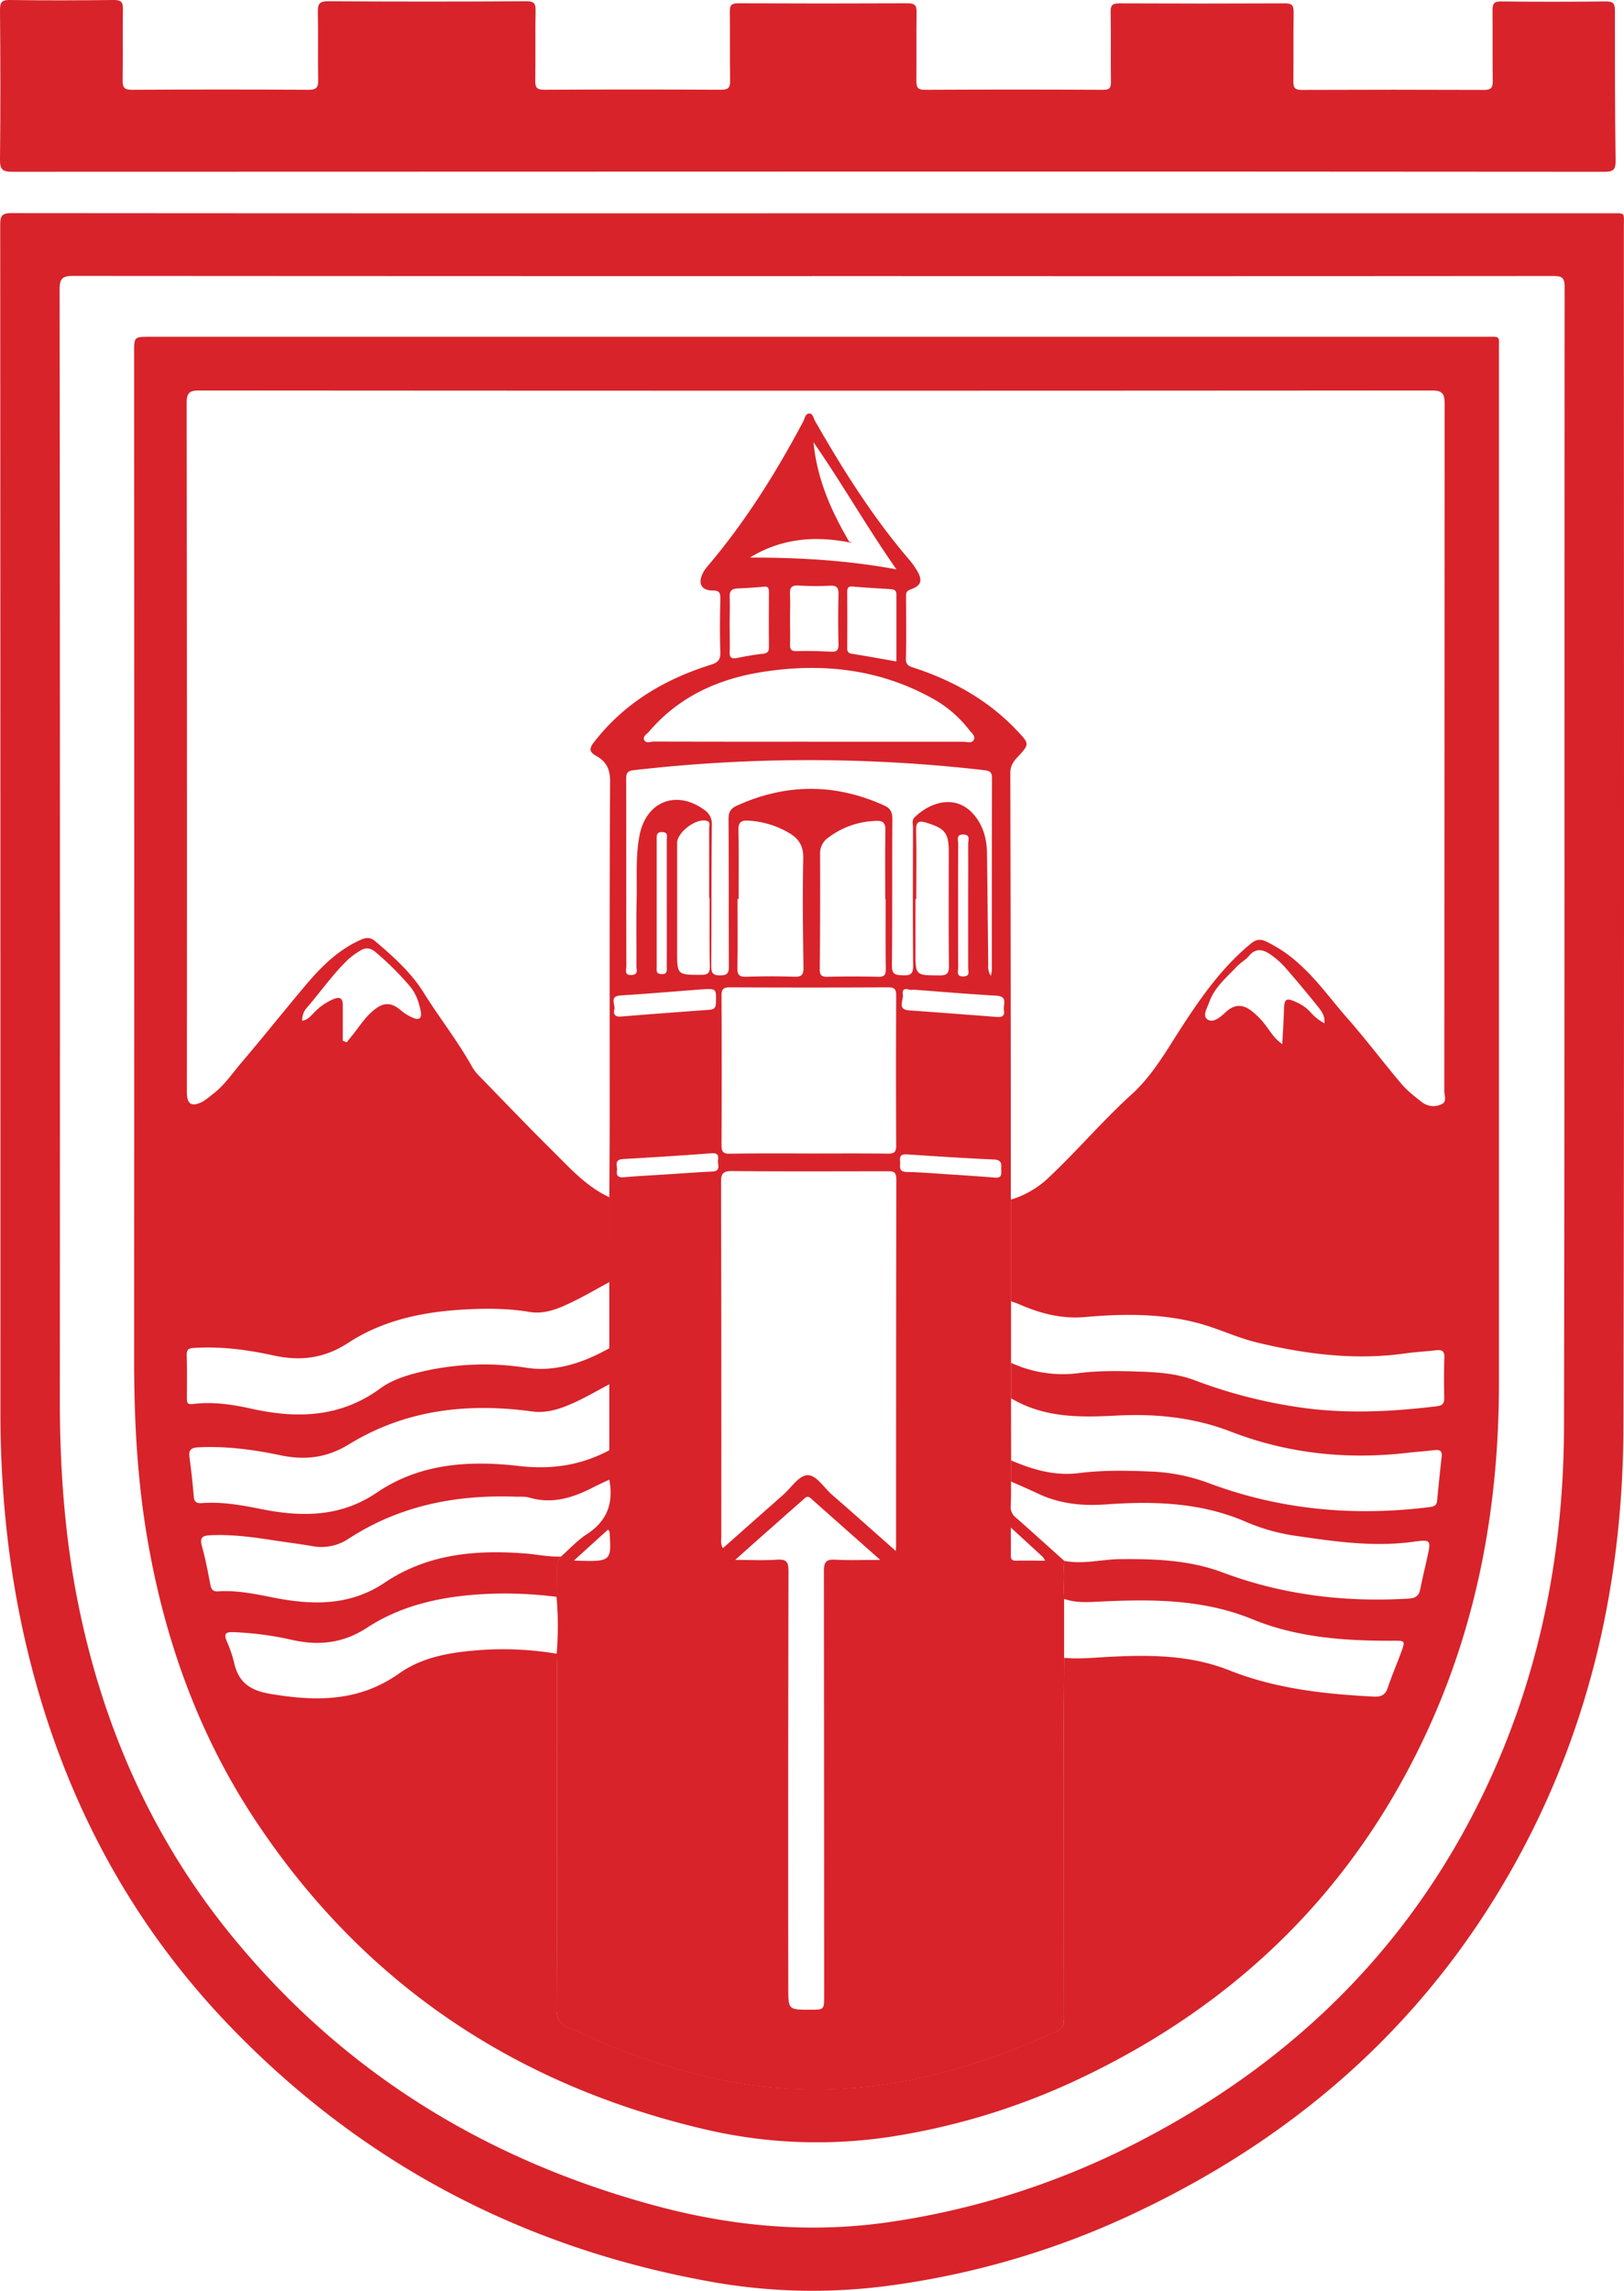
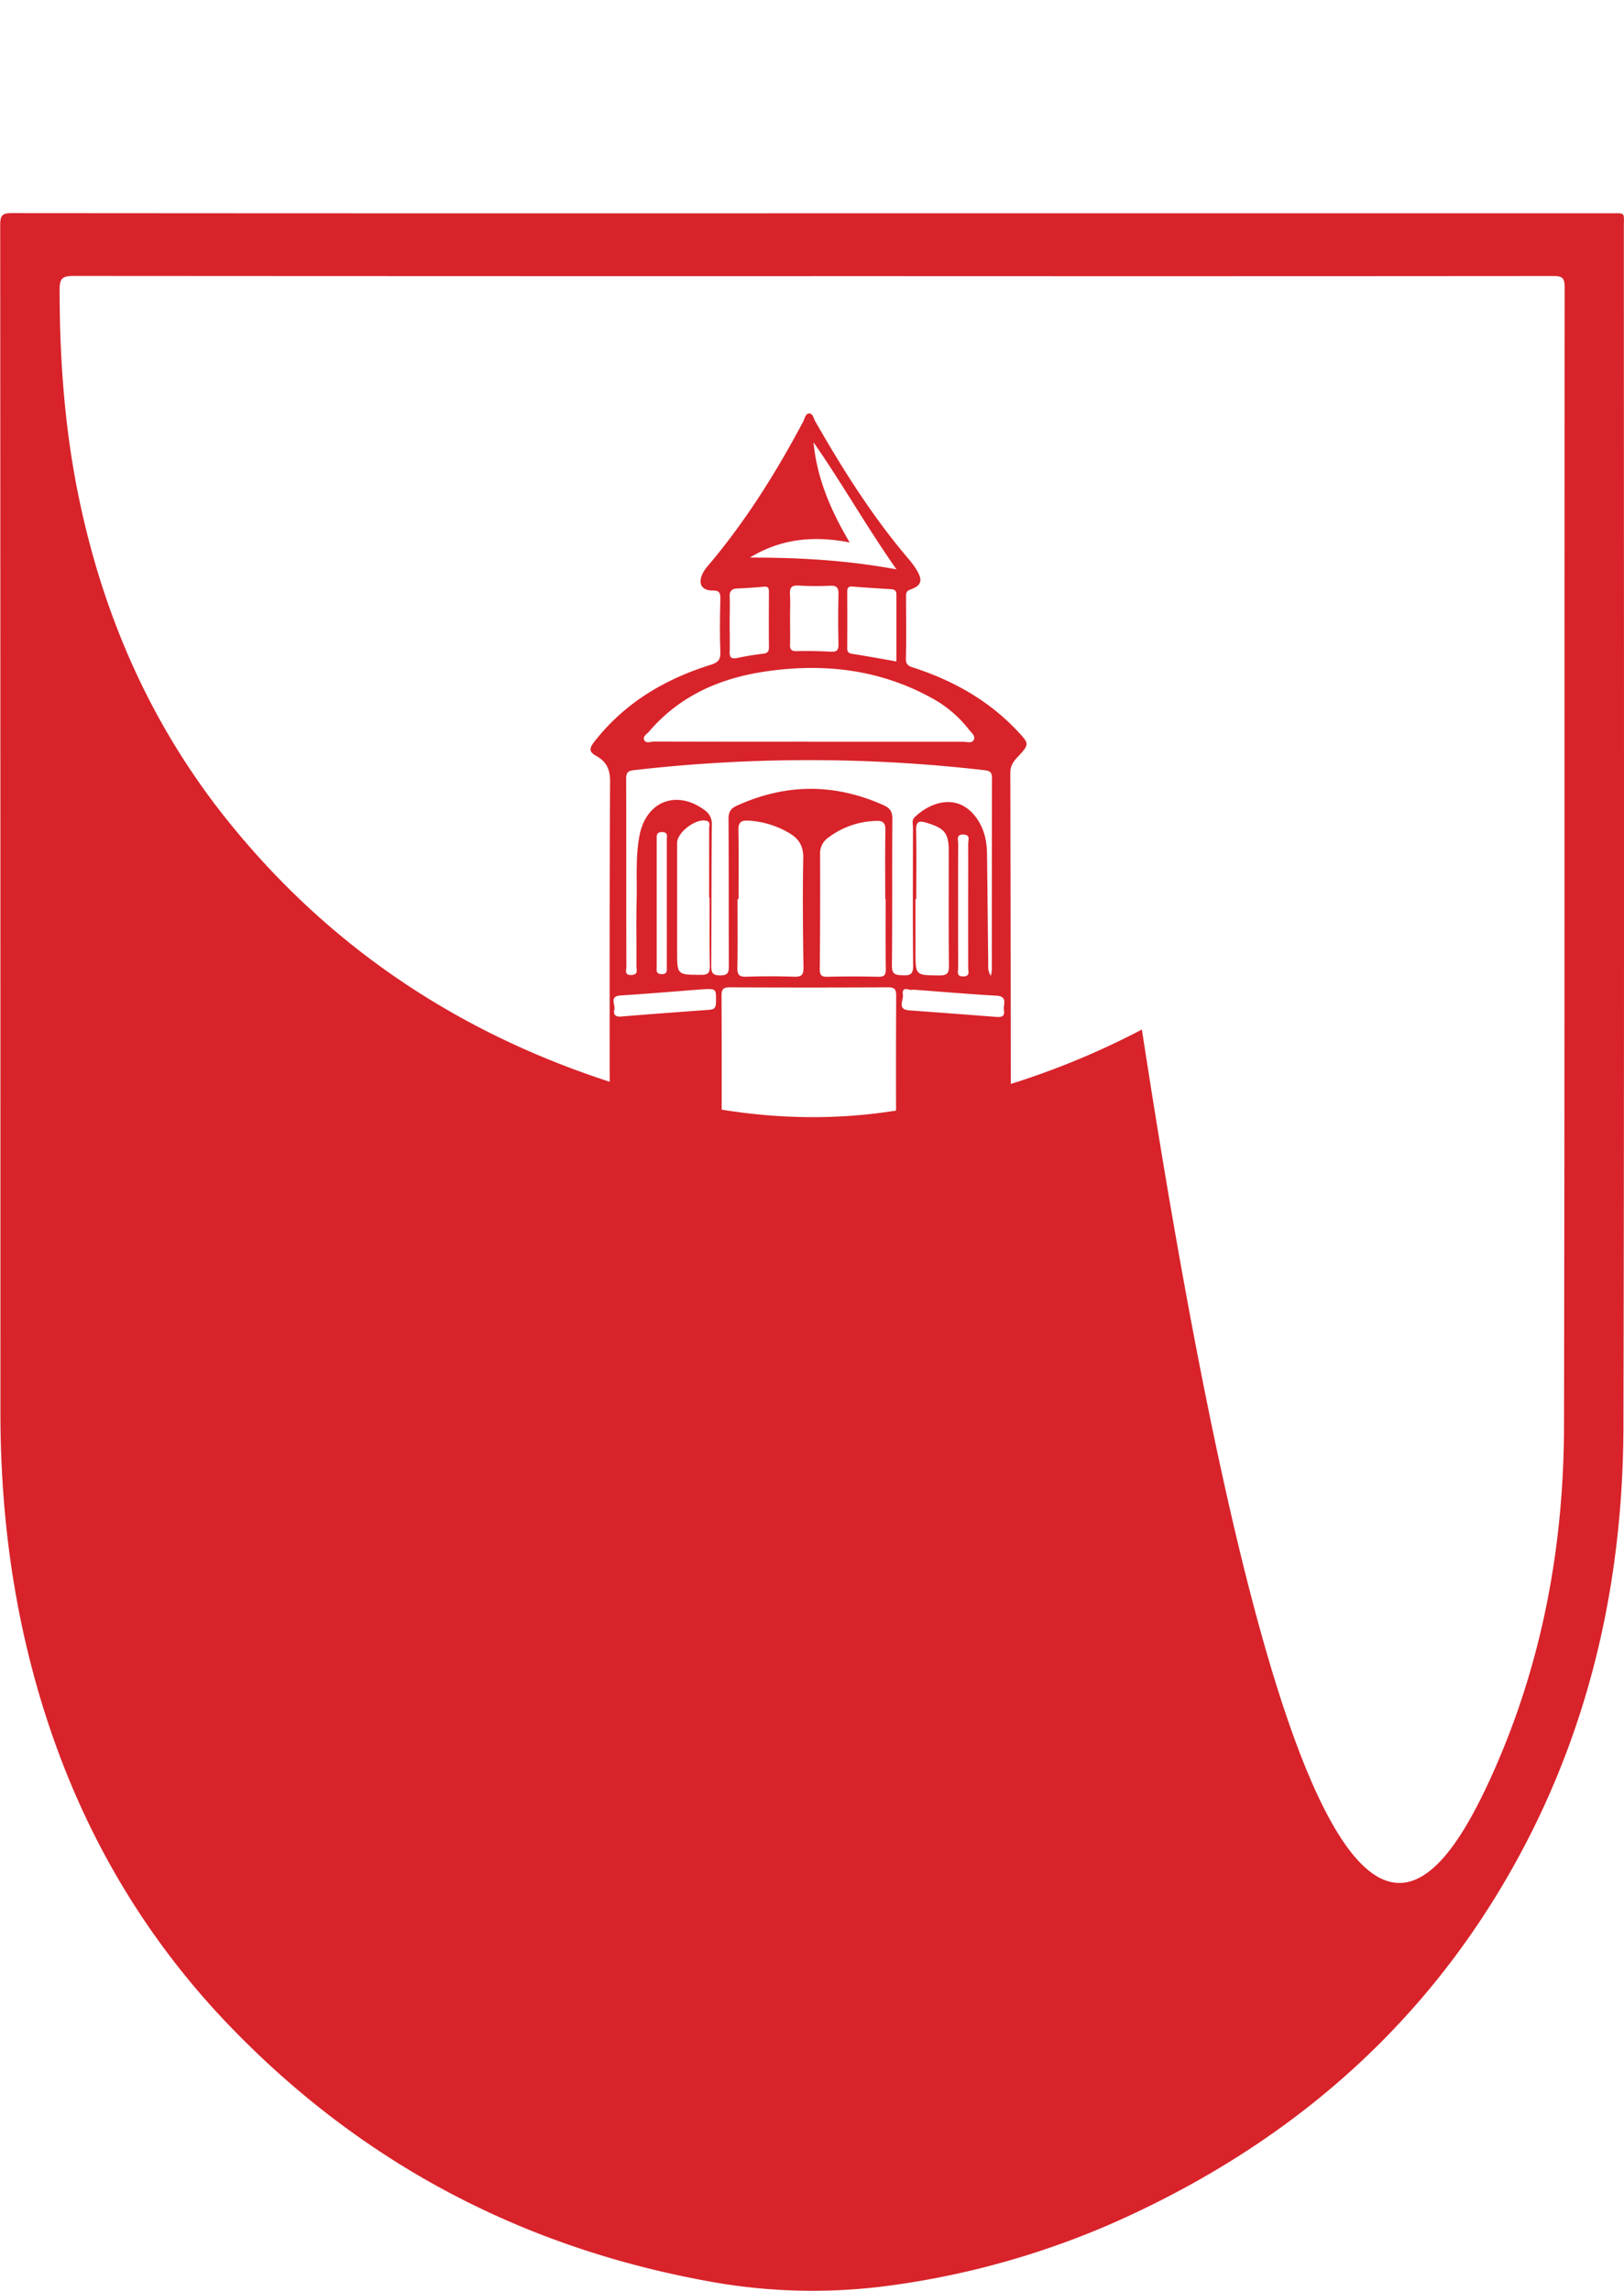
<svg xmlns="http://www.w3.org/2000/svg" viewBox="0 0 764.89 1078.72">
  <defs>
    <style>.cls-1{fill:#d8232a;}</style>
  </defs>
  <g id="Layer_2" data-name="Layer 2">
    <g id="Layer_1-2" data-name="Layer 1">
-       <path class="cls-1" d="M382.07,100.44h376.4c7.28,0,6.35-.69,6.35,6.43,0,188.29.26,376.59-.2,564.88C764.45,742,750,809.27,716.72,871.69c-40.77,76.38-101.58,131.74-179.27,169a391.57,391.57,0,0,1-119.94,35.76,270.41,270.41,0,0,1-82.59-2c-88.61-15.86-164.59-55.77-227-120.72C59.18,903,28.16,842.45,12.2,774.06c-8.36-35.84-12-72.22-12-109Q.22,385.38.1,105.69c0-4.64,1.41-5.34,5.57-5.33Q193.87,100.51,382.07,100.44Zm.52,29.6q-173.94,0-347.9-.11c-5,0-6.61.89-6.61,6.34q.26,261.45.1,522.89c0,32.9,2.36,65.54,9,97.8,11.63,56.31,34.19,107.69,70.34,152.6,52.61,65.36,120.48,107.29,201.11,129.06,36.05,9.73,72.66,13.15,109.83,7.79a371.26,371.26,0,0,0,119.46-38.73C612.15,969,668.1,912.56,702.7,835.88c23.58-52.26,33.83-107.51,33.94-164.53.35-178.79.14-357.58.28-536.38,0-4.46-1.55-5-5.43-5Q557,130.11,382.59,130Z" />
-       <path class="cls-1" d="M380.08,80.8q-187.17,0-374.34.09c-4.45,0-5.79-1-5.74-5.62.26-23.48.2-47,0-70.47C0,1.21.69-.06,4.62,0c16.32.25,32.65.19,49,0,3.27,0,4.33.87,4.27,4.18-.17,11.16.05,22.33-.13,33.49-.05,3.28.55,4.63,4.27,4.61q41.73-.24,83.47,0c3.65,0,4.41-1.26,4.35-4.6-.18-10.66.07-21.32-.14-32-.07-3.66.58-5.12,4.77-5.09q46.74.3,93.46,0c3.62,0,4.39,1.06,4.32,4.47-.22,11,0,22-.15,33-.06,3.24.82,4.21,4.14,4.2q41.73-.21,83.46,0c3.41,0,4.21-1.11,4.16-4.29-.17-10.83,0-21.66-.13-32.49-.05-3,.77-3.95,3.89-3.93q40,.18,80,0c3.53,0,4.12,1.26,4.07,4.32-.14,10.66,0,21.33-.1,32,0,3,.37,4.44,4,4.42q42-.22,84,0c2.83,0,3.68-.77,3.64-3.62-.15-11,.08-22-.14-33-.07-3.36,1-4.11,4.19-4.09q39,.18,78,0c3.47,0,4,1.21,4,4.27-.16,10.83,0,21.66-.13,32.49,0,3,.72,4,3.85,4q43-.18,86,0c3.5,0,4.1-1.27,4.06-4.35-.15-11,0-22-.11-33,0-3,.44-4.36,4-4.31,16.49.2,33,.17,49.48,0,3.26,0,4.17.88,4.17,4.15,0,23.65,0,47.29.32,70.93.06,4.26-1.23,5.15-5.29,5.14Q567.74,80.73,380.08,80.8Z" />
-       <path class="cls-1" d="M385.08,158.59H699.49c7.42,0,6.5-.78,6.5,6.26q0,243.2,0,486.4c0,55.19-9.19,108.69-31.73,159.4C639.82,888.1,583.34,943.8,506.87,979.58a322.05,322.05,0,0,1-83.4,25.94,230.64,230.64,0,0,1-92.14-3C242,981.46,170.87,933.71,120.07,856.88c-27-40.85-43-86.12-51-134.33-4.53-27.36-5.91-54.9-5.9-82.59q.12-237,0-473.91c0-7.45,0-7.46,7.45-7.46ZM501.21,780.66c6.49.6,12.94,0,19.42-.38,19.8-1.07,39.45-1.27,58.48,6.3,21.72,8.63,44.7,11.13,67.86,12.33,3.45.18,5.5-.69,6.66-4.19,1.88-5.67,4.31-11.16,6.34-16.78,1.95-5.41,1.86-5.35-3.86-5.33-22.57.09-45.11-1.47-66.11-10.08-23.49-9.62-47.7-9.53-72.15-8.35-5.73.27-11.23.66-16.68-1.31-.17-6-.67-11.92.15-17.88,8.83,1.78,17.54-.75,26.32-.81,16.36-.13,32.45.37,48.16,6.25,28.27,10.6,57.67,14.16,87.79,12.32,3.27-.2,4.75-1.42,5.35-4.5,1-5.06,2.23-10.07,3.34-15.1,1.75-8,1.7-8.29-6.54-7.16-18.92,2.6-37.52-.14-56.13-2.89a91.46,91.46,0,0,1-23-6.57c-21.18-9.16-43.45-9.71-65.76-8.12-11.35.81-21.82-.31-32-5.11-4.19-2-8.47-3.8-12.71-5.7l.06-9.94c10.2,4.41,20.67,7.44,31.95,6s22.61-1.19,33.91-.73a87,87,0,0,1,27.25,5.45C603,711,637.81,714.13,673.41,709.66c1.86-.23,3.21-.71,3.43-2.82.7-6.94,1.36-13.9,2.17-20.84.34-2.85-.92-3.44-3.42-3.14-4.13.49-8.28.75-12.41,1.23-28.58,3.33-56.56.44-83.36-9.92-17.56-6.79-35.57-8.55-53.89-7.6-17.13.9-33.85,1.13-49.26-7.87-.13-.08-.33,0-.5-.05l0-16.93a58.26,58.26,0,0,0,31.66,4.9c9.46-1.25,19-1.06,28.44-.76,9,.28,18,.89,26.53,4.13a232.63,232.63,0,0,0,47.65,12.47c22.17,3.45,44.13,2.4,66.18-.26,2.72-.33,3.66-1.29,3.6-4-.15-6.33-.15-12.67.06-19,.1-3.08-1.23-3.68-3.89-3.38-4.79.56-9.62.79-14.4,1.47-23.63,3.35-46.85.43-69.77-5.07-9.65-2.32-18.78-6.81-28.41-9.31-17.28-4.5-35.11-4.29-52.64-2.74-11.42,1-21.32-1.72-31.3-6.06-1.21-.53-2.49-.91-3.73-1.36V564.88a44.29,44.29,0,0,0,18.23-10.81c13.23-12.46,25-26.41,38.44-38.58,10.36-9.38,16.9-21.39,24.25-32.65,9.28-14.21,18.92-27.69,32.09-38.52,2.47-2,4.38-2.25,7.14-1A64.23,64.23,0,0,1,612,454c8.5,7.58,15,16.87,22.5,25.35,8.89,10.12,17,20.93,25.71,31.2,2.77,3.26,6.29,5.92,9.68,8.58a8.8,8.8,0,0,0,9.07.83c2.7-1.16,1.28-4.18,1.29-6.31q.1-161.7.16-323.41c0-4.9-1-6.38-6.21-6.37q-290.14.22-580.29,0c-4.86,0-6,1.24-6,6q.23,162.2.11,324.4c0,5.77,2.21,7.13,7.5,4.44a36.19,36.19,0,0,0,4.37-3.26c5.6-4.06,9.36-9.85,13.76-15,10.47-12.26,20.48-24.93,30.91-37.23,7.14-8.42,15-16.08,25.33-20.68,2.51-1.12,4.55-1.28,6.85.67,8.53,7.25,16.89,14.72,22.85,24.28,7.38,11.84,16.08,22.8,22.85,35a20.59,20.59,0,0,0,3.36,4.28c11.39,11.7,22.69,23.49,34.29,35,8.25,8.17,16.07,17,26.93,22l0,39.93c-6,3.24-11.87,6.71-18,9.64s-12.57,5.63-19.67,4.43c-10.58-1.78-21.19-1.72-31.85-1.07-19.06,1.17-37.44,5.14-53.54,15.66-11.19,7.32-22.49,8.68-35.16,5.9-12-2.63-24.26-4.28-36.68-3.58-2.25.13-4.27,0-4.18,3.31.2,6.83.1,13.66.09,20.49,0,1.92.17,3,2.75,2.66,9.37-1.19,18.61.18,27.74,2.22,21.45,4.78,41.92,4.11,60.55-9.54,4.8-3.52,10.57-5.58,16.4-7.14a129.13,129.13,0,0,1,53-2.54,44.88,44.88,0,0,0,11.92.11c9.62-1.11,18.29-4.79,26.65-9.39q0,8.46,0,16.94c-5.28,2.8-10.46,5.83-15.87,8.34-6.5,3-13.11,5.51-20.65,4.48-30.34-4.13-59.59-.82-86.1,15.46-10.49,6.44-20.81,7.62-32.38,5.18-12.71-2.68-25.57-4.38-38.65-3.73-3.57.18-4.59,1.35-4.13,4.76q1.23,9.15,2,18.37c.21,2.67,1.41,3.31,3.86,3.13,9.21-.68,18.22.86,27.22,2.68,19.24,3.91,37.81,4.16,55.14-7.63,20.28-13.78,43.6-15.23,66.81-12.53,15.49,1.8,29.35-.29,42.81-7.47q0,6.92,0,13.84c-2.54,1.21-5.11,2.37-7.61,3.65-9.54,4.89-19.3,8.09-30.19,4.87-2-.59-4.29-.35-6.45-.43-28.08-1-54.6,4.17-78.54,19.72a23.1,23.1,0,0,1-17.15,3.58c-6.38-1.12-12.82-1.89-19.22-2.89-9.54-1.48-19.1-2.71-28.8-2.25-3.32.16-5.27.73-4.09,4.94,1.7,6.06,2.86,12.29,4.07,18.48.43,2.2,1.33,3.18,3.64,3,8.72-.57,17.21,1.18,25.68,2.87,18.41,3.68,36.22,4.14,52.81-7,20.07-13.49,42.74-15.52,66.08-13.71,5.63.43,11.19,1.69,16.88,1.44a7.42,7.42,0,0,0-1.81,5.35c.07,4.55-.08,9.1-.15,13.65a191.21,191.21,0,0,0-35.32-1.27c-19.21,1.17-37.75,5.15-54,15.76-11.2,7.32-22.53,8.58-35.16,5.82a151.19,151.19,0,0,0-28.16-3.72c-3.41-.09-4.13,1-2.93,4a62.52,62.52,0,0,1,3.46,9.87c2,9.52,7.24,13.58,17.31,15.24C149,801.25,169.11,801.39,188,788c12-8.46,26.48-10.28,40.9-11.19a154.07,154.07,0,0,1,33.3,1.9c0,2,.13,4,.13,6,0,53.8.08,107.59-.11,161.39,0,4.58,1.41,7,5.53,8.61,6.79,2.72,13.31,6.09,20.11,8.79,28.29,11.22,57.41,19.06,88,20.24,42.87,1.66,82.88-9.7,121.54-27.1,3.21-1.44,3.77-3.46,3.76-6.59q-.14-67.71-.08-135.41C501.08,803.31,501.16,792,501.21,780.66Zm-358.85-300c2.44-.39,3.82-2.05,5.13-3.37a27.88,27.88,0,0,1,9.62-6.85c3.1-1.23,4.36-.31,4.34,2.91,0,5.57,0,11.15,0,16.73l1.83.74c1-1.24,2-2.48,3-3.72,3.09-3.91,5.78-8.14,9.67-11.36,4.79-4,8.52-3.81,13.12.24a22.06,22.06,0,0,0,5.5,3.31c2.85,1.28,4.21.07,3.62-2.93-.83-4.25-2.14-8.3-5-11.77A135,135,0,0,0,177,448.44c-2.38-2.07-4.66-2.44-7.21-.86a35.79,35.79,0,0,0-6,4.38c-7.06,6.84-12.69,14.92-19.08,22.35A8.61,8.61,0,0,0,142.36,480.69Zm481.43,1.18c.37-3.49-1.41-5.77-3.13-7.91q-7-8.74-14.38-17.25a40.47,40.47,0,0,0-7.69-7.09c-3.7-2.54-7.05-3.41-10.43.64-1.57,1.89-3.94,3.1-5.63,4.91-4.86,5.19-10.56,9.78-13,16.8-.93,2.7-3.46,6.52-.66,8.2s6.11-1.39,8.54-3.63c3.68-3.39,7.41-3.83,11.59-.83a35.14,35.14,0,0,1,7.32,7.44c2.15,2.83,3.95,6,7.63,8.55.29-5.8.64-10.89.78-16,.14-5.38,1-6,5.77-3.78a19.5,19.5,0,0,1,6.52,4.5A23.52,23.52,0,0,0,623.79,481.87Z" />
+       <path class="cls-1" d="M382.07,100.44h376.4c7.28,0,6.35-.69,6.35,6.43,0,188.29.26,376.59-.2,564.88C764.45,742,750,809.27,716.72,871.69c-40.77,76.38-101.58,131.74-179.27,169a391.57,391.57,0,0,1-119.94,35.76,270.41,270.41,0,0,1-82.59-2c-88.61-15.86-164.59-55.77-227-120.72C59.18,903,28.16,842.45,12.2,774.06c-8.36-35.84-12-72.22-12-109Q.22,385.38.1,105.69c0-4.64,1.41-5.34,5.57-5.33Q193.87,100.51,382.07,100.44Zm.52,29.6q-173.94,0-347.9-.11c-5,0-6.61.89-6.61,6.34c0,32.9,2.36,65.54,9,97.8,11.63,56.31,34.19,107.69,70.34,152.6,52.61,65.36,120.48,107.29,201.11,129.06,36.05,9.73,72.66,13.15,109.83,7.79a371.26,371.26,0,0,0,119.46-38.73C612.15,969,668.1,912.56,702.7,835.88c23.58-52.26,33.83-107.51,33.94-164.53.35-178.79.14-357.58.28-536.38,0-4.46-1.55-5-5.43-5Q557,130.11,382.59,130Z" />
      <path class="cls-1" d="M287,563.76c.06-12.83.15-25.66.16-38.48,0-52.49-.12-105,.19-157.46,0-5.91-2-9.38-6.67-11.95-3.35-1.85-3.11-3.57-.85-6.48,14.23-18.3,33.11-29.53,54.87-36.33,3.4-1.06,4.72-2.34,4.58-6-.32-8.32-.19-16.66,0-25,0-2.74-.25-4-3.64-4-5.31,0-7-3.32-4.66-8.07a15.89,15.89,0,0,1,2.23-3.29c17.76-20.91,32.25-44,45.07-68.17.74-1.4,1-3.71,2.78-3.82s2.11,2.27,2.88,3.63c13,22.73,26.9,44.8,43.93,64.79a39.89,39.89,0,0,1,4.1,5.65c2.66,4.55,1.91,7-3,8.75-1.83.65-2.24,1.45-2.23,3.14,0,9.83.18,19.66-.07,29.49-.09,3.37,2,3.71,4.21,4.43,18.12,6,34.39,15.07,47.7,29l.35.36c6,6.35,6.07,6.39.22,12.68-2,2.13-3.31,4.15-3.3,7.37q.23,99.46.23,198.94c0,.67.07,1.33.11,2q0,23.94,0,47.87,0,14.47,0,29,0,8.46,0,16.93,0,14.51.05,29l-.06,9.94c0,3.8.07,7.61-.15,11.39a6.29,6.29,0,0,0,2.43,5.53c7.69,6.76,15.26,13.64,22.88,20.47-.82,6-.32,11.92-.15,17.88q0,13.9,0,27.79c0,11.33-.13,22.65-.13,34q0,67.71.08,135.41c0,3.13-.55,5.15-3.76,6.59-38.66,17.4-78.67,28.76-121.54,27.1-30.57-1.18-59.69-9-88-20.24-6.8-2.7-13.32-6.07-20.11-8.79-4.12-1.65-5.54-4-5.53-8.61.19-53.8.12-107.59.11-161.39,0-2-.08-4-.13-6a155.06,155.06,0,0,0-.05-26.74c.07-4.55.22-9.1.15-13.65a7.42,7.42,0,0,1,1.81-5.35c4.09-3.59,7.81-7.73,12.32-10.65,9.66-6.24,12.62-14.81,10.57-25.65q0-6.93,0-13.84,0-15.52,0-31,0-8.47,0-16.94,0-15.58,0-31.16ZM340.5,729c9.68-8.57,19-16.84,28.37-25.1,3.74-3.31,7.33-9,11.28-9.24,4.31-.28,7.83,5.81,11.67,9.14,9.87,8.58,19.62,17.28,30.1,26.53.07-1.53.12-2.12.12-2.71q0-86.18.11-172.36c0-4-1.9-3.73-4.55-3.72-24.31,0-48.62.14-72.93-.1-4.41,0-5.07,1.42-5.06,5.36q.19,83.43.11,166.87C339.72,725.23,339.26,726.91,340.5,729Zm40.25-185.83c12.5,0,25-.1,37.48.07,3.12,0,3.89-.9,3.87-3.94q-.18-35.24,0-70.47c0-3.09-.83-3.93-3.92-3.91q-37.23.18-74.46,0c-3.14,0-3.9,1-3.89,4q.17,35.22,0,70.46c0,3.13.93,3.93,3.95,3.89C356.1,543.06,368.42,543.15,380.75,543.15Zm85.91-83.63a20.21,20.21,0,0,0,.48-2.66c0-30.15,0-60.3.08-90.45,0-2.89-1.05-3.46-3.68-3.77a722.34,722.34,0,0,0-165,0c-3.26.36-3.63,1.61-3.62,4.33.08,29.32,0,58.64.09,88,0,1.68-1.13,4.32,2.44,4.13,3.41-.17,2.27-2.72,2.29-4.43.09-10.16-.15-20.33.1-30.48s-.57-20.38,1.29-30.41c3-16.47,17.41-22.1,30.67-12.38a7.72,7.72,0,0,1,3.45,7.08c-.19,22-.11,44-.25,66,0,3.1.22,4.8,4.14,4.81s4.16-1.59,4.15-4.72c-.11-23,0-46-.16-69,0-3.44,1.19-5,4.11-6.29,23-10.41,46-10.47,69.05-.08,3,1.36,4,3,4,6.36-.17,23,.05,46-.21,69-.06,4.48,1.87,4.55,5.27,4.69,3.68.15,4.76-.81,4.73-4.65-.21-21.65-.11-43.31-.07-65,0-1.59-.66-3.39.74-4.75,7.58-7.37,19.91-11.26,28.38-.72,4.15,5.16,5.65,11.24,5.74,17.7.23,17.16.36,34.31.58,51.47C465.51,455,465,456.85,466.66,459.52Zm-120.33,275c7.46,0,13.57.33,19.63-.11,4.51-.33,5.42,1.14,5.41,5.47q-.22,98-.1,195.94c0,10.51,0,10.51,10.28,10.51,6.61,0,6.62,0,6.62-6.59q0-100-.12-199.93c0-4.55,1.24-5.63,5.53-5.39,6.54.37,13.12.1,21,.1-11.61-10.3-22.18-19.65-32.71-29-1.72-1.53-2.68-.17-3.76.78q-7.69,6.76-15.36,13.57C357.62,724.38,352.48,729,346.33,734.49Zm34.56-385.25q36.45,0,72.88,0c1.7,0,4.12.93,4.94-1.05.75-1.79-1.24-3.24-2.32-4.64A55.63,55.63,0,0,0,439,328.79c-24.73-13.69-51.28-16.66-78.78-12.55-21.28,3.17-40.19,11.46-54.53,28.26-1,1.19-3.16,2.27-2.26,4s3,.69,4.59.69Q344.45,349.29,380.89,349.24Zm36.25,74.11h-.2c0-10.8-.11-21.61.07-32.41.05-3.17-.84-4.56-4.12-4.44a38.87,38.87,0,0,0-22.68,7.81,8.91,8.91,0,0,0-3.95,7.59q.12,27.18-.16,54.35c0,2.82.73,3.71,3.59,3.65q12-.28,23.94,0c2.86.06,3.61-.86,3.57-3.64C417.06,445.29,417.14,434.32,417.14,423.35Zm-69.26-.07h-.5c0,10.82.13,21.65-.07,32.48-.07,3.34,1,4.22,4.21,4.12,7.49-.24,15-.26,22.49,0,3.45.12,4.47-.78,4.42-4.35-.25-17.16-.47-34.32-.1-51.47.12-5.7-2.09-9.16-6.54-11.79a42.21,42.21,0,0,0-19.38-5.9c-3.21-.19-4.7.73-4.62,4.43C348,401.62,347.88,412.45,347.88,423.28Zm83.68,0h-.37v3q0,11,0,22c0,11.05,0,10.91,11.28,11,3.44,0,4.5-.87,4.47-4.42-.18-18-.08-35.93-.08-53.9,0-8.7-1.83-10.93-10.37-13.55-3.52-1.08-5.09-.81-5,3.5C431.73,401.69,431.56,412.51,431.56,423.32Zm-97.35-.54H334c0-11,0-21.95,0-32.92,0-1.14.79-2.73-1.13-3.33-4.77-1.5-13.95,5.29-13.95,10.39q0,25.43,0,50.87c0,11.37,0,11.2,11.45,11.24,3.56,0,4-1.36,3.94-4.33C334.13,444.06,334.21,433.42,334.21,422.78Zm88-154.69c-14.11-20.17-25.65-40.56-39.06-59.85,1.62,16.95,8.08,32.09,17.05,47.2-17-3.36-32.55-1.73-47,7.11C376,262.53,398.55,263.75,422.18,268.09Zm0,43.38c0-10.52,0-21,0-31.46,0-2.08-1.05-2.48-2.73-2.59-6-.37-12-.73-17.94-1.23-2.12-.18-2.51.78-2.5,2.59q.07,13.23,0,26.48c0,1.57.47,2.31,2.21,2.59C408.14,308.93,415,310.2,422.19,311.47ZM372.11,291c0,4.16.11,8.33,0,12.48-.08,2.36.64,3.19,3.1,3.13,5.32-.11,10.65-.05,16,.26,2.85.17,3.77-.64,3.71-3.53q-.27-11.73,0-23.47c.06-2.93-.63-4.21-3.84-4.06a138.43,138.43,0,0,1-15-.08c-3.51-.23-4.16,1.24-4,4.29C372.29,283.67,372.11,287.34,372.11,291Zm-28.44,2.48c0,4.48.13,9,0,13.43-.11,2.75.87,3.46,3.48,2.93,4.05-.82,8.13-1.56,12.23-2,2.13-.25,2.8-1.05,2.78-3.11-.08-8.63-.05-17.25,0-25.87,0-1.71-.21-2.82-2.42-2.6-4.12.42-8.27.66-12.41.84-2.65.12-3.8,1.15-3.65,4C343.83,285.18,343.67,289.34,343.67,293.48Zm-13,172.38c-12.77,1-25.54,2.07-38.32,2.88-5.57.36-2.42,4.32-3,6.65s.46,3.52,3.24,3.28c13.76-1.15,27.53-2.14,41.3-3.15,2.07-.15,3.22-.6,3.31-3.17C337.35,465.49,337.52,465.5,330.63,465.86ZM430,466c-1.32.84-5.38-2.34-4.75,2.51.33,2.48-2.79,6.82,2.89,7.25,13.59,1,27.19,2,40.78,3.07,2.43.19,4.5.1,3.91-3.17-.46-2.59,2.12-6.5-3.59-6.81C456.24,468.11,443.32,467,430,466ZM314,553v0c7.14-.45,14.27-1,21.42-1.32,4.44-.2,2.43-3.43,2.76-5.5s-.21-3.32-2.92-3.12q-20.91,1.54-41.83,2.73c-4.43.24-2.54,3.34-2.84,5.44-.38,2.71.87,3.35,3.49,3.1C300.69,553.75,307.34,553.44,314,553Zm137.18.26c3.31.23,9.78.65,16.24,1.16,2.26.18,4.44.64,4.17-2.89-.19-2.5,1-5.33-3.45-5.53-13.61-.62-27.21-1.49-40.8-2.41-2.62-.17-3.73.5-3.41,3.19.27,2.21-1.15,5,3.2,5.09C434.08,552,441,552.64,451.16,553.26ZM314.05,425.2c0-10,0-19.92,0-29.89,0-1.48.72-3.4-2.12-3.49s-2.64,1.72-2.64,3.58q0,29.88,0,59.78c0,1.56-.5,3.38,2.2,3.52,3,.15,2.56-1.83,2.56-3.61Q314.07,440.15,314.05,425.2ZM456,426.34c0-9.67.05-19.33,0-29,0-1.66,1.23-4.3-2.28-4.37s-2.42,2.52-2.43,4.24q-.09,29.24,0,58.48c0,1.76-1,4.24,2.54,4.1,3.19-.12,2.17-2.4,2.18-4C456,446,456,436.17,456,426.34Zm20.1,293c0,5.08.07,9,0,12.94-.05,1.85.49,2.68,2.49,2.63,4.39-.12,8.79,0,13.67,0a9.87,9.87,0,0,0-1-1.65C486.46,728.8,481.7,724.46,476.06,719.29ZM270.31,734.85c17.69.58,17.69.58,16.79-13.5,0-.26-.3-.5-.7-1.11Z" />
-       <path class="cls-1" d="M400.83,255.31c-.11.09-.23.27-.34.27s-.21-.19-.32-.29c.11-.09.23-.27.34-.27S400.72,255.21,400.83,255.31Z" />
    </g>
  </g>
</svg>